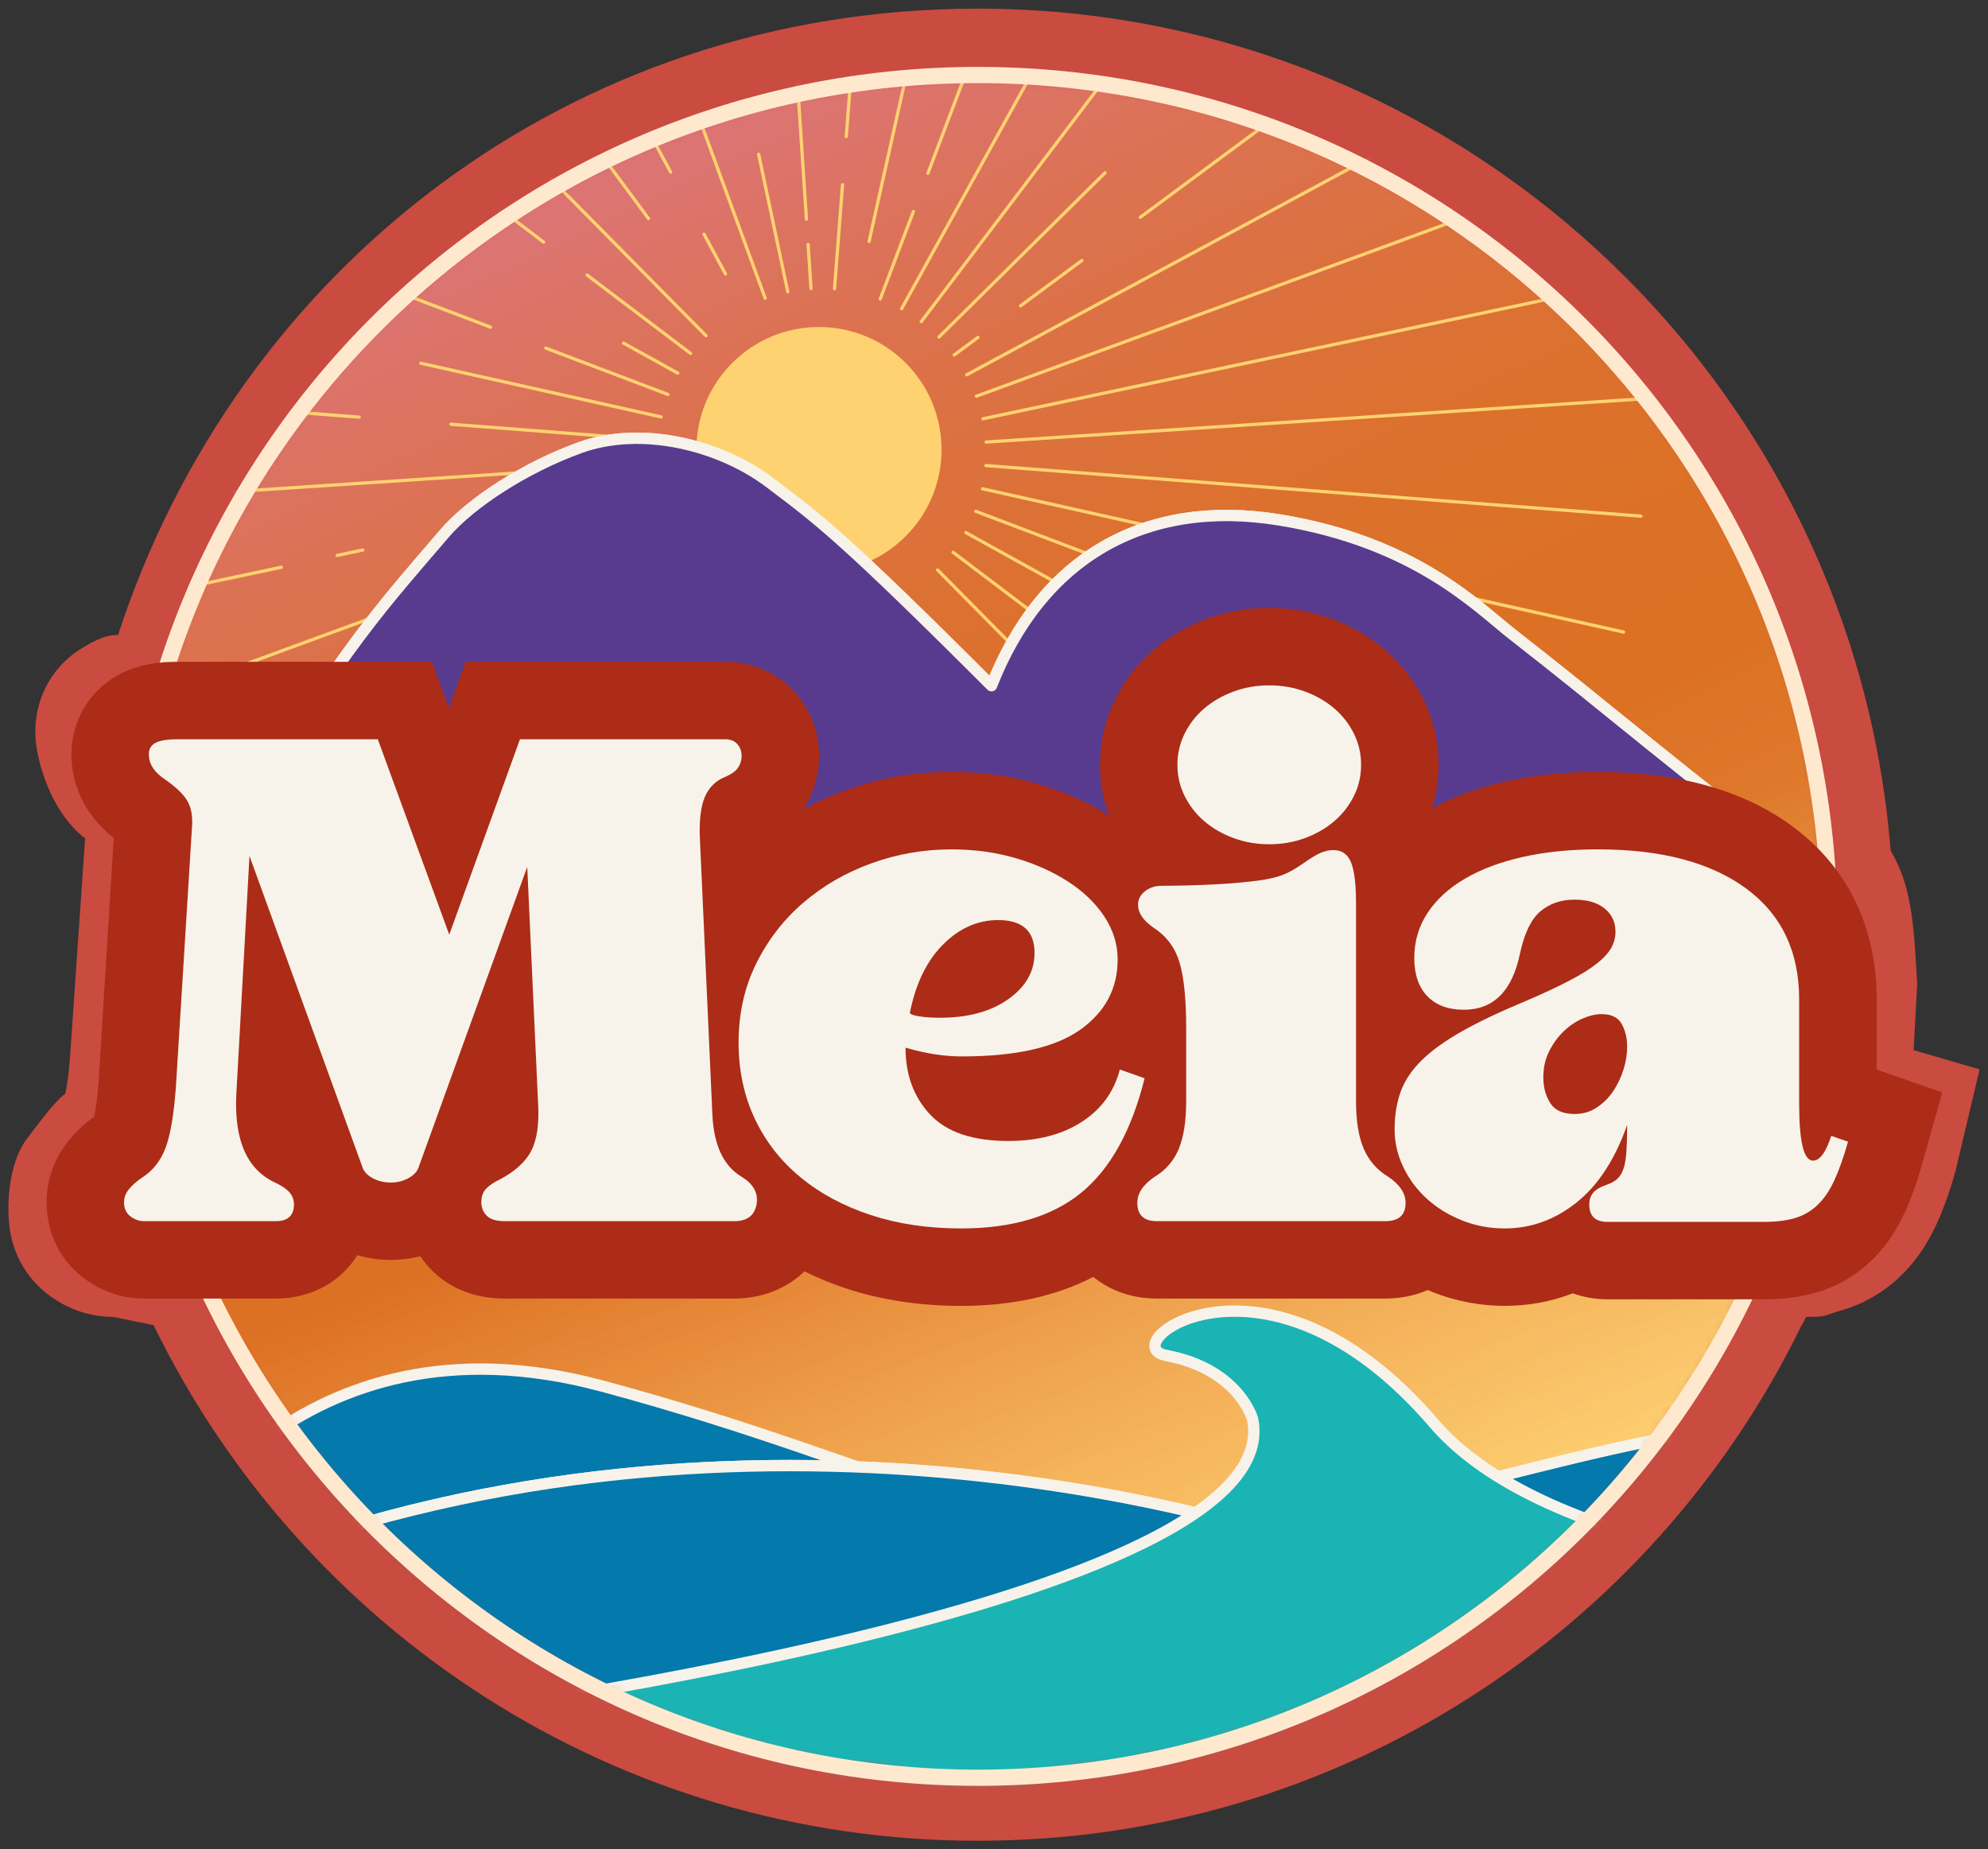
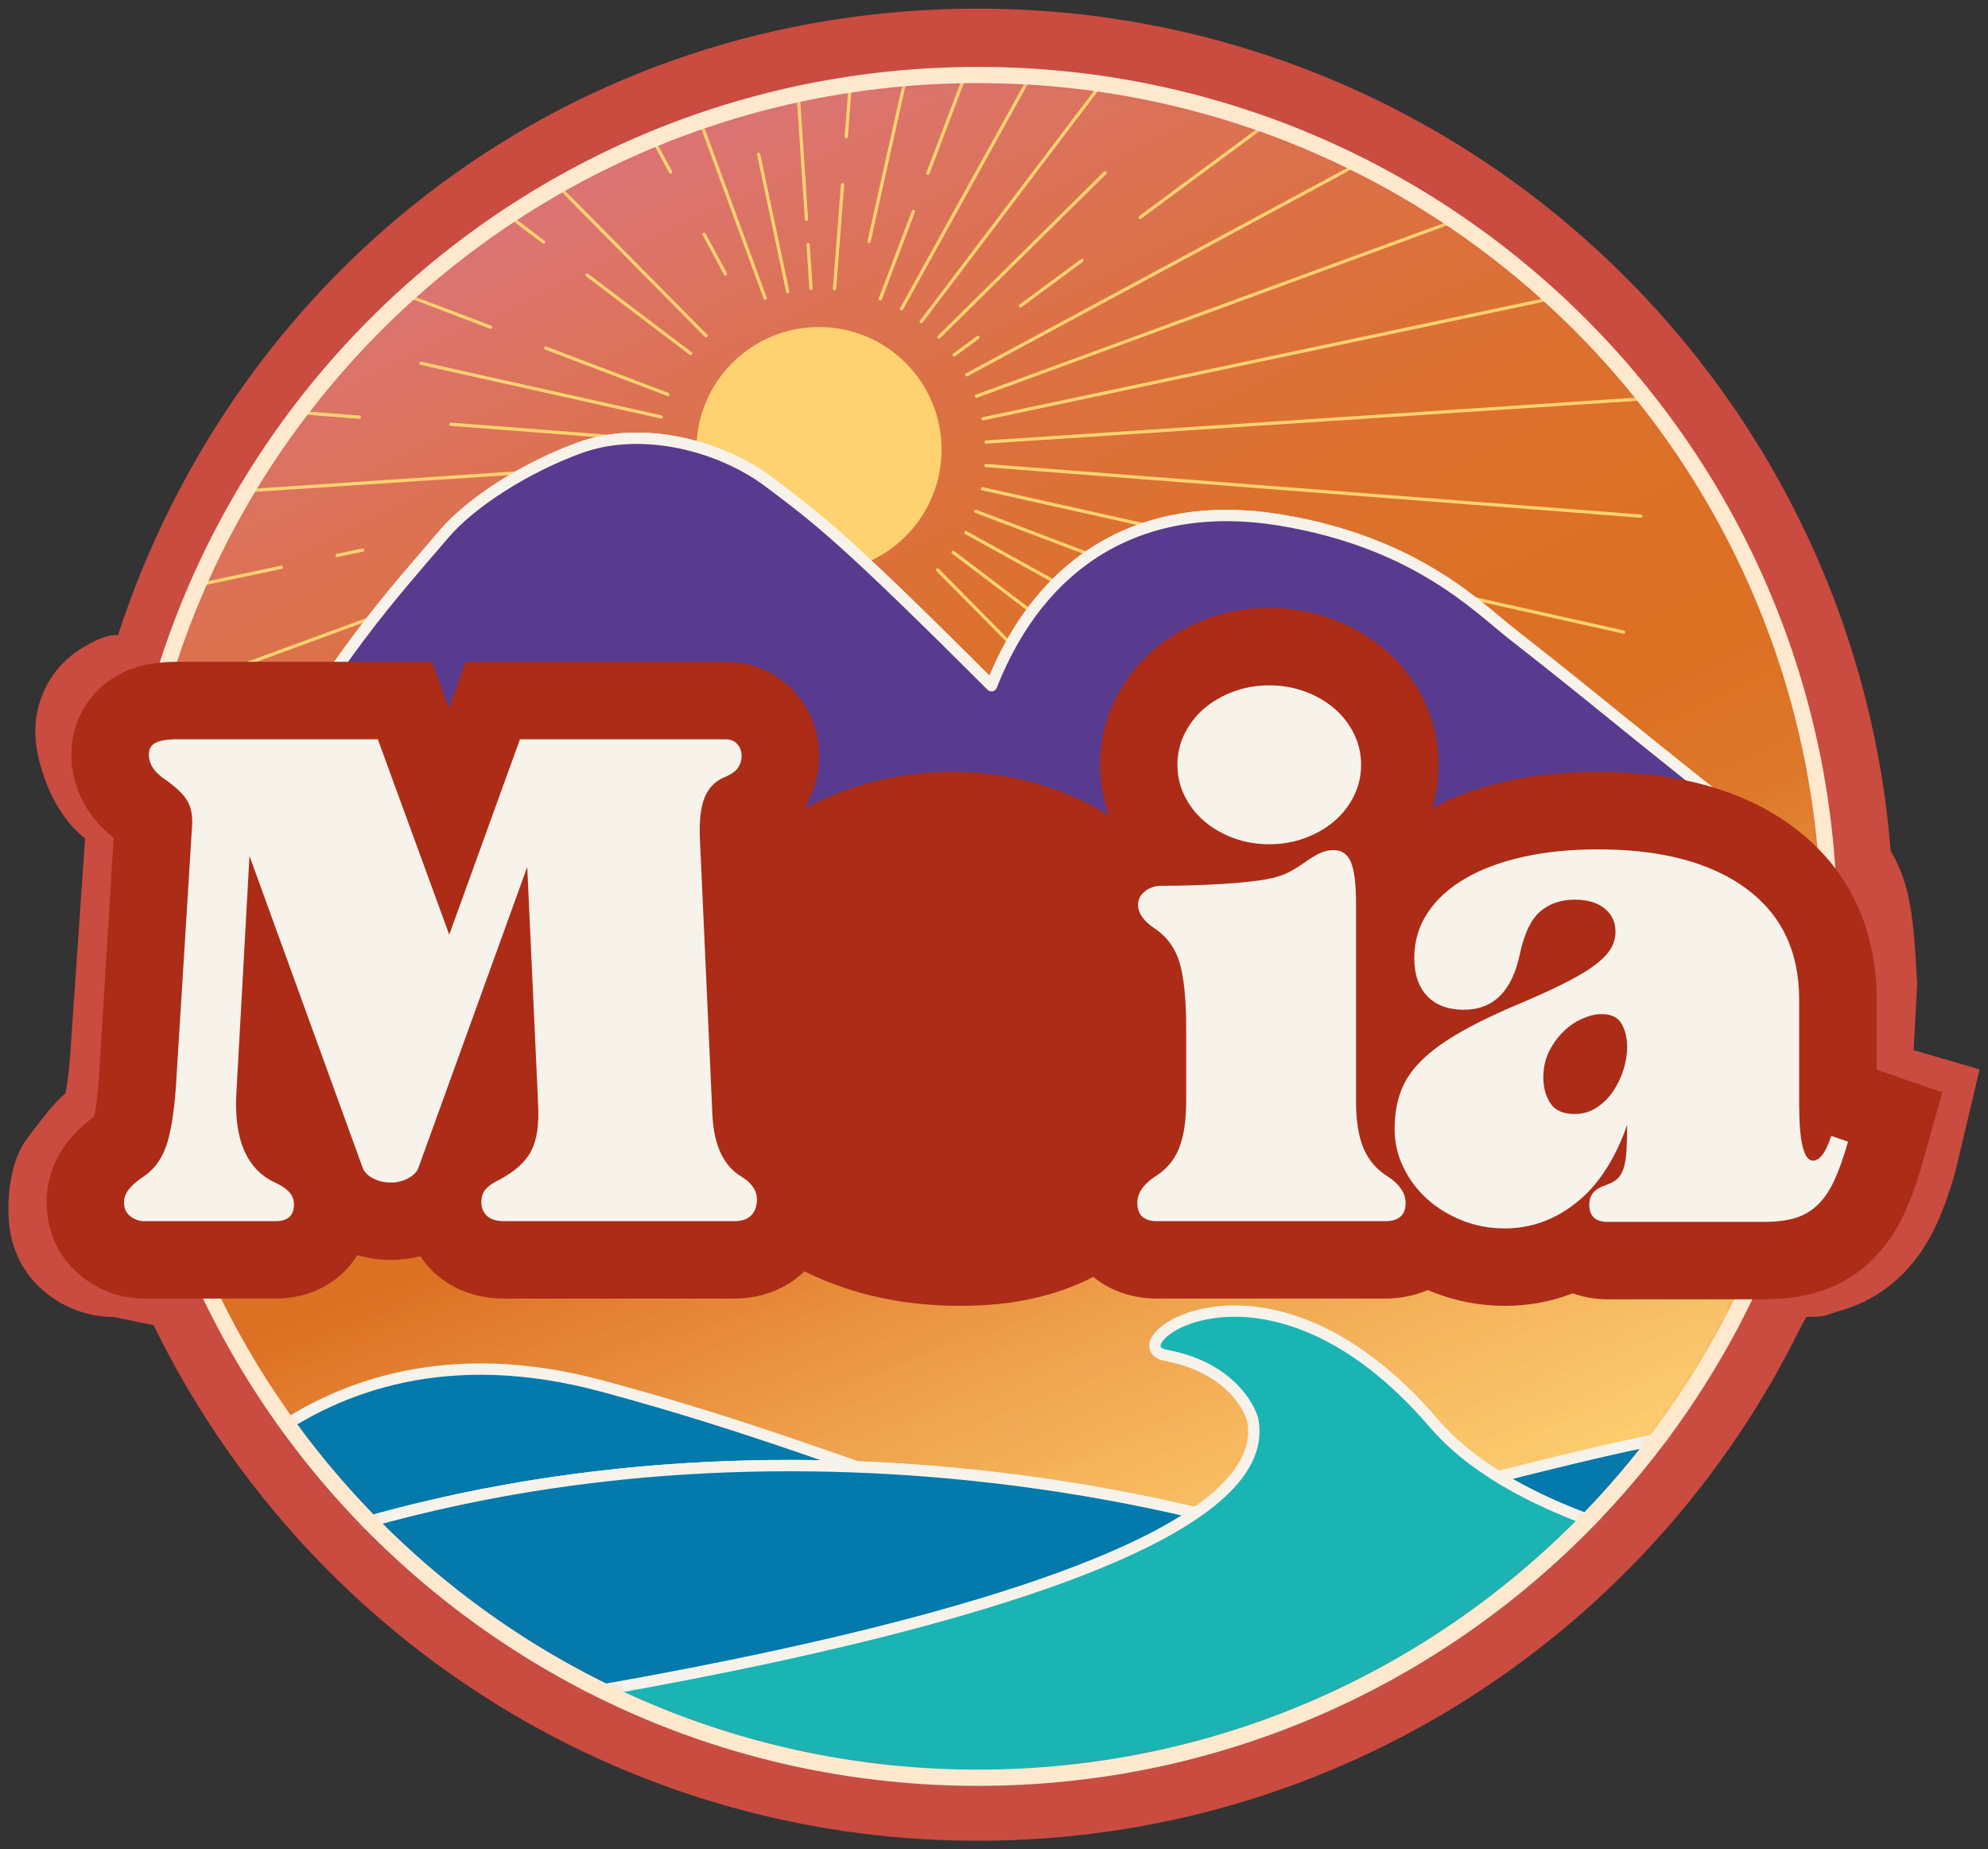
<svg xmlns="http://www.w3.org/2000/svg" width="186" height="173" viewBox="0 0 186 173" fill="none">
  <rect x="0" y="0" width="186" height="173" fill="#333333" stroke="none" />
  <path d="M185.214 100.045L182.969 109.517C182.415 111.502 181.815 113.171 181.142 114.622C180.223 116.593 179.047 118.254 177.64 119.552C176.081 120.997 174.251 122.029 172.212 122.612C170.654 123.06 170.976 123.2 169.006 123.2L168.528 124.05C154.613 152.565 125.335 172.21 91.471 172.21C57.606 172.21 28.274 152.531 14.374 123.976L10.588 123.204C8.537 123.204 6.538 122.56 4.809 121.337C2.506 119.714 1.099 117.257 0.847 114.419C0.617 111.932 1.008 108.474 2.557 106.479C3.288 105.541 5.045 103.091 6.106 102.319C6.226 101.803 6.416 100.741 6.558 98.814L7.961 78.438C4.589 75.806 3.45 70.965 3.327 69.133C3.079 65.677 4.718 62.44 7.621 60.663C9.155 59.728 10.018 59.4 11.047 59.4C22.241 25.096 53.429 0.809 91.471 0.809C136.469 0.809 173.367 35.493 176.891 79.585C178.783 82.808 179.039 85.897 179.376 92.07L179.039 98.244L185.214 100.045Z" fill="#CA4B40" />
  <mask id="mask0_270_858" style="mask-type:luminance" maskUnits="userSpaceOnUse" x="11" y="7" width="161" height="160">
    <path d="M91.49 166.314C135.479 166.314 171.139 130.654 171.139 86.665C171.139 42.676 135.479 7.017 91.49 7.017C47.502 7.017 11.842 42.676 11.842 86.665C11.842 130.654 47.502 166.314 91.49 166.314Z" fill="white" />
  </mask>
  <g mask="url(#mask0_270_858)">
    <path d="M91.49 166.314C135.479 166.314 171.139 130.654 171.139 86.665C171.139 42.676 135.479 7.017 91.49 7.017C47.502 7.017 11.842 42.676 11.842 86.665C11.842 130.654 47.502 166.314 91.49 166.314Z" fill="url(#paint0_linear_270_858)" />
    <path opacity="0.27" d="M91.608 165.907C135.4 165.907 170.9 130.407 170.9 86.615C170.9 42.823 135.4 7.323 91.608 7.323C47.816 7.323 12.315 42.823 12.315 86.615C12.315 130.407 47.816 165.907 91.608 165.907Z" fill="url(#paint1_linear_270_858)" />
-     <path d="M19.342 73.371L63.329 49.674" stroke="#FED270" stroke-width="0.303" stroke-linecap="round" stroke-linejoin="round" />
    <path d="M9.228 78.819L15.068 75.673" stroke="#FED270" stroke-width="0.303" stroke-linecap="round" stroke-linejoin="round" />
    <path d="M4.729 68.818L62.427 47.669" stroke="#FED270" stroke-width="0.303" stroke-linecap="round" stroke-linejoin="round" />
    <path d="M31.543 51.964L33.937 51.458" stroke="#FED270" stroke-width="0.303" stroke-linecap="round" stroke-linejoin="round" />
    <path d="M22.095 53.964L26.319 53.07" stroke="#FED270" stroke-width="0.303" stroke-linecap="round" stroke-linejoin="round" />
    <path d="M1.701 58.281L22.095 53.964" stroke="#FED270" stroke-width="0.303" stroke-linecap="round" stroke-linejoin="round" />
    <path d="M0.201 47.416L61.52 43.38" stroke="#FED270" stroke-width="0.303" stroke-linecap="round" stroke-linejoin="round" />
    <path d="M42.185 39.688L61.533 41.182" stroke="#FED270" stroke-width="0.303" stroke-linecap="round" stroke-linejoin="round" />
    <path d="M0.263 36.45L33.61 39.026" stroke="#FED270" stroke-width="0.303" stroke-linecap="round" stroke-linejoin="round" />
    <path d="M39.379 33.984L61.858 39.007" stroke="#FED270" stroke-width="0.303" stroke-linecap="round" stroke-linejoin="round" />
    <path d="M51.062 32.565L62.489 36.901" stroke="#FED270" stroke-width="0.303" stroke-linecap="round" stroke-linejoin="round" />
    <path d="M5.033 15.101L45.899 30.607" stroke="#FED270" stroke-width="0.303" stroke-linecap="round" stroke-linejoin="round" />
-     <path d="M58.337 32.099L63.413 34.908" stroke="#FED270" stroke-width="0.303" stroke-linecap="round" stroke-linejoin="round" />
    <path d="M54.924 25.727L64.612 33.065" stroke="#FED270" stroke-width="0.303" stroke-linecap="round" stroke-linejoin="round" />
    <path d="M15.627 -4.04L50.862 22.651" stroke="#FED270" stroke-width="0.303" stroke-linecap="round" stroke-linejoin="round" />
    <path d="M22.855 -12.286L66.061 31.413" stroke="#FED270" stroke-width="0.303" stroke-linecap="round" stroke-linejoin="round" />
-     <path d="M31.183 -19.42L60.672 20.442" stroke="#FED270" stroke-width="0.303" stroke-linecap="round" stroke-linejoin="round" />
    <path d="M65.873 21.914L67.876 25.633" stroke="#FED270" stroke-width="0.303" stroke-linecap="round" stroke-linejoin="round" />
    <path d="M40.441 -25.297L62.746 16.107" stroke="#FED270" stroke-width="0.303" stroke-linecap="round" stroke-linejoin="round" />
    <path d="M50.442 -29.795L71.592 27.903" stroke="#FED270" stroke-width="0.303" stroke-linecap="round" stroke-linejoin="round" />
    <path d="M70.981 14.438L73.703 27.295" stroke="#FED270" stroke-width="0.303" stroke-linecap="round" stroke-linejoin="round" />
    <path d="M75.608 22.87L75.88 26.995" stroke="#FED270" stroke-width="0.303" stroke-linecap="round" stroke-linejoin="round" />
    <path d="M71.844 -34.325L75.452 20.505" stroke="#FED270" stroke-width="0.303" stroke-linecap="round" stroke-linejoin="round" />
    <path d="M78.83 17.281L78.079 27.008" stroke="#FED270" stroke-width="0.303" stroke-linecap="round" stroke-linejoin="round" />
    <path d="M82.81 -34.263L79.178 12.782" stroke="#FED270" stroke-width="0.303" stroke-linecap="round" stroke-linejoin="round" />
    <path d="M93.655 -32.641L81.312 22.588" stroke="#FED270" stroke-width="0.303" stroke-linecap="round" stroke-linejoin="round" />
    <path d="M85.459 19.788L82.357 27.964" stroke="#FED270" stroke-width="0.303" stroke-linecap="round" stroke-linejoin="round" />
    <path d="M104.16 -29.493L86.817 16.212" stroke="#FED270" stroke-width="0.303" stroke-linecap="round" stroke-linejoin="round" />
    <path d="M114.108 -24.88L84.352 28.889" stroke="#FED270" stroke-width="0.303" stroke-linecap="round" stroke-linejoin="round" />
    <path d="M123.3 -18.899L86.194 30.088" stroke="#FED270" stroke-width="0.303" stroke-linecap="round" stroke-linejoin="round" />
    <path d="M103.388 16.171L87.847 31.536" stroke="#FED270" stroke-width="0.303" stroke-linecap="round" stroke-linejoin="round" />
    <path d="M91.498 31.564L89.278 33.206" stroke="#FED270" stroke-width="0.303" stroke-linecap="round" stroke-linejoin="round" />
    <path d="M101.221 24.372L95.482 28.615" stroke="#FED270" stroke-width="0.303" stroke-linecap="round" stroke-linejoin="round" />
    <path d="M138.68 -3.342L106.687 20.327" stroke="#FED270" stroke-width="0.303" stroke-linecap="round" stroke-linejoin="round" />
    <path d="M144.557 5.916L90.454 35.061" stroke="#FED270" stroke-width="0.303" stroke-linecap="round" stroke-linejoin="round" />
    <path d="M149.055 15.918L91.356 37.066" stroke="#FED270" stroke-width="0.303" stroke-linecap="round" stroke-linejoin="round" />
    <path d="M152.086 26.455L91.965 39.178" stroke="#FED270" stroke-width="0.303" stroke-linecap="round" stroke-linejoin="round" />
    <path d="M153.585 37.318L92.265 41.356" stroke="#FED270" stroke-width="0.303" stroke-linecap="round" stroke-linejoin="round" />
    <path d="M153.523 48.285L92.252 43.555" stroke="#FED270" stroke-width="0.303" stroke-linecap="round" stroke-linejoin="round" />
    <path d="M106.931 49.08L91.927 45.727" stroke="#FED270" stroke-width="0.303" stroke-linecap="round" stroke-linejoin="round" />
    <path d="M151.9 59.13L106.931 49.08" stroke="#FED270" stroke-width="0.303" stroke-linecap="round" stroke-linejoin="round" />
    <path d="M105.228 53.121L91.295 47.833" stroke="#FED270" stroke-width="0.303" stroke-linecap="round" stroke-linejoin="round" />
    <path d="M148.751 69.634L105.228 53.121" stroke="#FED270" stroke-width="0.303" stroke-linecap="round" stroke-linejoin="round" />
    <path d="M103.425 57.052L90.371 49.828" stroke="#FED270" stroke-width="0.303" stroke-linecap="round" stroke-linejoin="round" />
    <path d="M144.139 79.584L103.425 57.052" stroke="#FED270" stroke-width="0.303" stroke-linecap="round" stroke-linejoin="round" />
    <path d="M101.311 60.864L89.172 51.669" stroke="#FED270" stroke-width="0.303" stroke-linecap="round" stroke-linejoin="round" />
    <path d="M99.564 65.296L87.725 53.322" stroke="#FED270" stroke-width="0.303" stroke-linecap="round" stroke-linejoin="round" />
    <path d="M76.623 53.531C82.958 53.531 88.093 48.396 88.093 42.062C88.093 35.728 82.958 30.593 76.623 30.593C70.289 30.593 65.154 35.728 65.154 42.062C65.154 48.396 70.289 53.531 76.623 53.531Z" fill="#FED270" />
    <path d="M19.488 81.356C31.808 60.966 34.666 57.984 41.578 49.922C44.126 46.949 49.232 43.707 54.232 41.891C60.075 39.769 67.411 41.677 71.97 45.116C76.531 48.556 78.747 50.134 92.765 64.151C97.437 52.258 107.04 46.568 119.739 48.647C132.437 50.725 138.247 56.797 141.403 59.267C151.173 66.912 150.749 66.912 168.59 80.931" fill="#60509C" />
    <path d="M19.488 81.356C31.808 60.966 34.666 57.984 41.578 49.922C44.126 46.949 49.232 43.707 54.232 41.891C60.075 39.769 67.411 41.677 71.97 45.116C76.531 48.556 78.747 50.134 92.765 64.151C97.437 52.258 107.04 46.568 119.739 48.647C132.437 50.725 138.247 56.797 141.403 59.267C151.173 66.912 150.749 66.912 168.59 80.931" stroke="#F7F3EB" stroke-width="1.061" stroke-linecap="round" stroke-linejoin="round" />
    <path d="M19.488 81.356C31.808 60.966 34.666 57.984 41.578 49.922C44.126 46.949 49.232 43.707 54.232 41.891C60.075 39.769 67.411 41.677 71.97 45.116C76.531 48.556 78.747 50.134 92.765 64.151C97.437 52.258 107.04 46.568 119.739 48.647C132.437 50.725 138.247 56.797 141.403 59.267C151.173 66.912 150.749 66.912 168.59 80.931" fill="#583B8F" />
    <path d="M19.488 81.356C31.808 60.966 34.666 57.984 41.578 49.922C44.126 46.949 49.232 43.707 54.232 41.891C60.075 39.769 67.411 41.677 71.97 45.116C76.531 48.556 78.747 50.134 92.765 64.151C97.437 52.258 107.04 46.568 119.739 48.647C132.437 50.725 138.247 56.797 141.403 59.267C151.173 66.912 150.749 66.912 168.59 80.931" stroke="#F7F3EB" stroke-width="1.061" stroke-linecap="round" stroke-linejoin="round" />
    <path d="M15.265 145.136C15.265 145.136 27.489 121.925 56.305 129.663C85.12 137.399 96.472 146.047 116.119 143.317C135.766 140.586 161.96 130.574 167.636 134.669C173.313 138.765 171.129 150.598 171.129 150.598H14.392L15.265 145.137V145.136Z" fill="#0379AC" stroke="#F7F3EB" stroke-width="1.061" stroke-linecap="round" stroke-linejoin="round" />
    <path d="M121.439 144.224C121.439 144.224 77.26 128.507 29.684 143.8C8.28 150.68 3.771 156.544 3.771 156.544V160.792H101.049L121.439 144.226V144.224Z" fill="#0FA5B7" stroke="#F7F3EB" stroke-width="1.061" stroke-linecap="round" stroke-linejoin="round" />
    <path d="M121.439 144.224C121.439 144.224 77.26 128.507 29.684 143.8C8.28 150.68 3.771 156.544 3.771 156.544V160.792H101.049L121.439 144.226V144.224Z" fill="#0379AC" stroke="#F7F3EB" stroke-width="1.061" stroke-linecap="round" stroke-linejoin="round" />
    <path d="M33.082 161.641C33.082 161.641 121.013 151.021 117.191 132.755C117.191 132.755 115.916 128.083 109.119 126.808C103.956 125.839 118.466 114.844 134.181 133.18C144.377 145.073 171.563 147.198 171.563 147.198L106.146 171.411L33.082 161.641Z" fill="#1BB4B4" stroke="#F7F3EB" stroke-width="1.061" stroke-linecap="round" stroke-linejoin="round" />
  </g>
  <path d="M91.49 166.314C135.479 166.314 171.139 130.654 171.139 86.665C171.139 42.676 135.479 7.017 91.49 7.017C47.502 7.017 11.842 42.676 11.842 86.665C11.842 130.654 47.502 166.314 91.49 166.314Z" stroke="#FEE9CF" stroke-width="1.516" stroke-miterlimit="10" />
  <path d="M19.021 82.037L169.263 81.523" stroke="white" stroke-width="0.91" stroke-linecap="round" stroke-linejoin="round" />
  <path d="M181.722 102.207L179.877 108.767C179.36 110.609 178.802 112.161 178.178 113.509C177.326 115.342 176.231 116.886 174.926 118.092C173.476 119.436 171.777 120.394 169.879 120.935C168.429 121.35 166.827 121.555 164.994 121.555H150.397C149.24 121.555 148.149 121.356 147.15 120.994C145.141 121.773 143.011 122.168 140.782 122.168C138.554 122.168 136.207 121.74 134.102 120.9C133.928 120.83 133.757 120.761 133.585 120.683C132.397 121.202 131.052 121.485 129.597 121.485H108.25C105.908 121.485 103.851 120.741 102.291 119.457C98.82 121.258 94.672 122.169 89.906 122.169C86.055 122.169 82.444 121.62 79.175 120.541C77.809 120.089 76.504 119.555 75.271 118.94C73.602 120.544 71.303 121.485 68.696 121.485H47.212C43.776 121.485 41.622 120.056 40.419 118.855C40.007 118.439 39.64 117.992 39.319 117.519C38.432 117.753 37.515 117.869 36.573 117.869C35.482 117.869 34.431 117.719 33.432 117.422C33.123 117.923 32.76 118.391 32.348 118.819C30.697 120.538 28.368 121.484 25.797 121.484H13.453C11.546 121.484 9.689 120.885 8.08 119.748C5.941 118.239 4.633 115.955 4.398 113.318C4.185 111.009 4.863 108.711 6.305 106.857C6.984 105.985 7.824 105.181 8.809 104.464C8.918 103.987 9.097 102.998 9.228 101.206L10.641 78.382C7.507 75.936 6.819 72.934 6.705 71.229C6.473 68.018 7.997 65.008 10.697 63.358C12.313 62.372 14.181 61.916 16.591 61.916H40.412L41.996 66.25L43.564 61.916H67.88C70.568 61.916 73.053 63.092 74.695 65.143C76.132 66.943 76.808 69.226 76.595 71.579L76.585 71.707L76.569 71.834C76.393 73.219 75.912 74.546 75.168 75.703C76.414 75.024 77.726 74.435 79.09 73.943C82.26 72.795 85.603 72.214 89.022 72.214C91.837 72.214 94.542 72.589 97.058 73.326C99.527 74.046 101.78 75.054 103.761 76.32C103.203 74.808 102.921 73.207 102.921 71.549C102.921 69.373 103.409 67.296 104.368 65.374C105.256 63.597 106.473 62.041 107.989 60.75C109.41 59.537 111.064 58.579 112.903 57.898C114.756 57.214 116.724 56.869 118.758 56.869C120.793 56.869 122.758 57.214 124.604 57.895C126.451 58.579 128.103 59.537 129.522 60.744C131.038 62.04 132.256 63.592 133.147 65.371C134.108 67.301 134.594 69.376 134.594 71.547C134.594 72.95 134.39 74.313 133.987 75.621C135.987 74.532 138.294 73.686 140.859 73.107C143.487 72.513 146.399 72.214 149.513 72.214C156.968 72.214 163.067 73.912 167.641 77.263C172.838 81.073 175.584 86.69 175.584 93.506V100.066L181.727 102.204L181.722 102.207Z" fill="#AC2C17" />
  <path d="M48.644 69.162H67.877C68.377 69.162 68.763 69.333 69.036 69.673C69.309 70.014 69.421 70.436 69.377 70.934C69.332 71.298 69.208 71.617 69.003 71.889C68.798 72.162 68.445 72.413 67.946 72.64C66.991 73.004 66.32 73.653 65.934 74.584C65.548 75.516 65.399 76.868 65.492 78.642L66.652 104.287C66.788 107.15 67.698 109.083 69.379 110.084C70.425 110.721 70.901 111.517 70.812 112.472C70.675 113.654 69.97 114.246 68.697 114.246H47.214C46.441 114.246 45.884 114.074 45.543 113.735C45.202 113.395 45.032 112.974 45.032 112.473C45.032 111.928 45.192 111.495 45.51 111.177C45.827 110.86 46.236 110.587 46.738 110.358C48.192 109.585 49.182 108.688 49.705 107.664C50.227 106.641 50.443 105.22 50.352 103.401L49.329 81.1L39.167 109.199C39.03 109.608 38.712 109.949 38.212 110.222C37.711 110.495 37.166 110.631 36.574 110.631C35.938 110.631 35.369 110.495 34.869 110.222C34.368 109.949 34.05 109.608 33.913 109.199L23.342 80.076L22.114 102.31C21.887 106.63 23.092 109.403 25.728 110.63C26.229 110.859 26.638 111.119 26.956 111.414C27.273 111.709 27.456 112.085 27.502 112.539C27.547 113.676 26.979 114.244 25.796 114.244H13.453C13.043 114.244 12.645 114.108 12.259 113.835C11.873 113.562 11.656 113.177 11.612 112.675C11.567 112.175 11.703 111.72 12.021 111.311C12.338 110.901 12.772 110.516 13.318 110.151C14.317 109.514 15.044 108.582 15.501 107.355C15.954 106.127 16.274 104.241 16.456 101.694L17.957 77.482C18.048 76.436 17.911 75.596 17.547 74.96C17.184 74.323 16.479 73.641 15.433 72.913C14.477 72.276 13.977 71.548 13.932 70.73C13.886 70.184 14.068 69.787 14.477 69.537C14.887 69.288 15.592 69.162 16.592 69.162H35.348L42.032 87.44L48.648 69.162H48.644Z" fill="#F7F3EB" />
-   <path d="M84.722 98.012C84.722 100.559 85.495 102.649 87.042 104.287C88.587 105.924 91.02 106.741 94.339 106.741C97.066 106.741 99.351 106.151 101.193 104.967C103.035 103.786 104.228 102.149 104.774 100.057L107.093 100.875C105.865 105.786 103.888 109.356 101.159 111.583C98.432 113.812 94.68 114.925 89.906 114.925C86.813 114.925 83.994 114.503 81.449 113.664C78.902 112.822 76.71 111.641 74.868 110.117C73.026 108.595 71.605 106.765 70.604 104.628C69.604 102.492 69.103 100.127 69.103 97.535C69.103 94.808 69.66 92.329 70.774 90.102C71.887 87.875 73.365 85.975 75.207 84.408C77.049 82.839 79.163 81.623 81.55 80.759C83.937 79.896 86.426 79.462 89.019 79.462C91.155 79.462 93.156 79.735 95.021 80.281C96.884 80.827 98.534 81.567 99.965 82.498C101.397 83.43 102.522 84.522 103.341 85.771C104.16 87.022 104.569 88.351 104.569 89.761C104.569 92.49 103.397 94.684 101.056 96.342C98.714 98.002 95.021 98.832 89.974 98.832C88.336 98.832 86.585 98.559 84.722 98.013V98.012ZM85.132 94.737C85.132 94.873 85.415 94.987 85.984 95.078C86.552 95.169 87.199 95.214 87.927 95.214C90.564 95.214 92.701 94.635 94.339 93.475C95.976 92.316 96.793 90.874 96.793 89.144C96.793 87.097 95.656 86.076 93.383 86.076C91.473 86.076 89.757 86.838 88.235 88.36C86.711 89.884 85.677 92.009 85.132 94.737Z" fill="#F7F3EB" />
  <path d="M110.98 96.17C110.98 93.488 110.775 91.453 110.366 90.066C109.956 88.68 109.16 87.601 107.978 86.826C106.977 86.144 106.477 85.418 106.477 84.643C106.477 84.142 106.692 83.723 107.124 83.382C107.556 83.04 108.067 82.871 108.658 82.871C109.25 82.871 110.056 82.86 111.08 82.836C112.103 82.813 113.182 82.767 114.32 82.699C115.455 82.631 116.559 82.528 117.628 82.393C118.695 82.257 119.548 82.052 120.185 81.779C120.639 81.599 121.23 81.257 121.959 80.756C122.596 80.302 123.119 79.982 123.528 79.8C123.937 79.62 124.347 79.528 124.756 79.528C125.529 79.528 126.074 79.902 126.394 80.653C126.71 81.403 126.871 82.689 126.871 84.506V102.989C126.871 104.854 127.109 106.342 127.587 107.457C128.064 108.571 128.825 109.446 129.871 110.083C130.963 110.81 131.509 111.629 131.509 112.539C131.509 113.676 130.872 114.244 129.599 114.244H108.252C107.024 114.244 106.41 113.676 106.41 112.539C106.41 111.629 106.956 110.812 108.048 110.083C109.092 109.446 109.843 108.571 110.299 107.457C110.752 106.342 110.981 104.855 110.981 102.989V96.168L110.98 96.17ZM118.754 78.983C117.571 78.983 116.457 78.791 115.413 78.404C114.367 78.019 113.457 77.495 112.685 76.835C111.912 76.177 111.298 75.392 110.843 74.482C110.388 73.573 110.161 72.596 110.161 71.55C110.161 70.504 110.388 69.528 110.843 68.618C111.296 67.708 111.91 66.924 112.685 66.265C113.458 65.607 114.367 65.084 115.413 64.696C116.457 64.311 117.571 64.117 118.754 64.117C119.937 64.117 121.049 64.311 122.095 64.696C123.142 65.082 124.05 65.606 124.823 66.265C125.596 66.924 126.209 67.708 126.665 68.618C127.118 69.528 127.347 70.505 127.347 71.55C127.347 72.595 127.12 73.574 126.665 74.482C126.21 75.392 125.596 76.177 124.823 76.835C124.05 77.495 123.14 78.018 122.095 78.404C121.049 78.791 119.935 78.983 118.754 78.983Z" fill="#F7F3EB" />
  <path d="M150.398 114.31C149.261 114.31 148.693 113.765 148.693 112.673C148.693 112.264 148.806 111.912 149.034 111.616C149.261 111.321 149.692 111.06 150.33 110.833C150.739 110.696 151.068 110.516 151.318 110.287C151.567 110.059 151.761 109.741 151.898 109.332C152.034 108.922 152.125 108.389 152.17 107.729C152.214 107.071 152.239 106.24 152.239 105.24C151.102 108.469 149.522 110.89 147.498 112.503C145.474 114.118 143.235 114.924 140.78 114.924C139.37 114.924 138.041 114.674 136.79 114.174C135.539 113.674 134.447 113.004 133.517 112.162C132.584 111.321 131.846 110.332 131.3 109.195C130.754 108.06 130.481 106.876 130.481 105.649C130.481 104.332 130.674 103.149 131.061 102.103C131.446 101.057 132.105 100.081 133.039 99.171C133.97 98.261 135.222 97.364 136.79 96.477C138.359 95.59 140.347 94.647 142.757 93.646C144.347 92.964 145.689 92.34 146.781 91.771C147.872 91.203 148.735 90.669 149.372 90.168C150.008 89.668 150.463 89.18 150.736 88.702C151.009 88.225 151.146 87.714 151.146 87.168C151.146 86.258 150.804 85.531 150.122 84.985C149.44 84.439 148.508 84.166 147.327 84.166C146.053 84.166 144.984 84.53 144.122 85.258C143.257 85.986 142.621 87.305 142.211 89.213C141.484 92.716 139.733 94.465 136.96 94.465C135.504 94.465 134.369 94.045 133.55 93.204C132.731 92.362 132.322 91.169 132.322 89.623C132.322 88.076 132.731 86.678 133.55 85.428C134.369 84.178 135.528 83.108 137.028 82.223C138.529 81.336 140.336 80.654 142.449 80.176C144.564 79.698 146.917 79.46 149.508 79.46C155.418 79.46 160.033 80.678 163.353 83.11C166.672 85.543 168.332 89.009 168.332 93.51V103.263C168.332 106.809 168.764 108.583 169.628 108.583C170.265 108.583 170.832 107.81 171.334 106.263L172.903 106.809C172.493 108.264 172.061 109.48 171.606 110.458C171.152 111.436 170.618 112.209 170.004 112.778C169.39 113.346 168.685 113.743 167.889 113.971C167.093 114.2 166.126 114.312 164.99 114.312H150.395L150.398 114.31ZM144.396 100.807C144.396 101.716 144.611 102.512 145.043 103.195C145.475 103.877 146.236 104.218 147.328 104.218C148.101 104.218 148.794 104.013 149.408 103.604C150.022 103.195 150.533 102.684 150.942 102.07C151.352 101.456 151.669 100.786 151.898 100.058C152.125 99.332 152.239 98.625 152.239 97.943C152.239 97.124 152.067 96.409 151.728 95.795C151.387 95.181 150.76 94.874 149.852 94.874C149.307 94.874 148.715 95.011 148.079 95.284C147.442 95.557 146.851 95.955 146.305 96.477C145.759 97 145.304 97.626 144.94 98.352C144.576 99.08 144.394 99.899 144.394 100.808L144.396 100.807Z" fill="#F7F3EB" />
  <defs>
    <linearGradient id="paint0_linear_270_858" x1="55.212" y1="11.77" x2="126.263" y2="158.453" gradientUnits="userSpaceOnUse">
      <stop stop-color="#F08FA1" />
      <stop offset="0.05" stop-color="#EF8E91" />
      <stop offset="0.15" stop-color="#EF8C6B" />
      <stop offset="0.26" stop-color="#EF8B4E" />
      <stop offset="0.36" stop-color="#EF8A38" />
      <stop offset="0.46" stop-color="#EF8A2C" />
      <stop offset="0.55" stop-color="#EF8A28" />
      <stop offset="0.66" stop-color="#F29836" />
      <stop offset="0.87" stop-color="#FABE5C" />
      <stop offset="0.97" stop-color="#FED270" />
    </linearGradient>
    <linearGradient id="paint1_linear_270_858" x1="71.465" y1="30.925" x2="121.564" y2="169.441" gradientUnits="userSpaceOnUse">
      <stop offset="0.49" stop-color="#AC2C17" />
      <stop offset="0.58" stop-color="#BC5544" stop-opacity="0.8" />
      <stop offset="0.8" stop-color="#E5BFB8" stop-opacity="0.3" />
      <stop offset="0.92" stop-color="white" stop-opacity="0" />
    </linearGradient>
  </defs>
</svg>